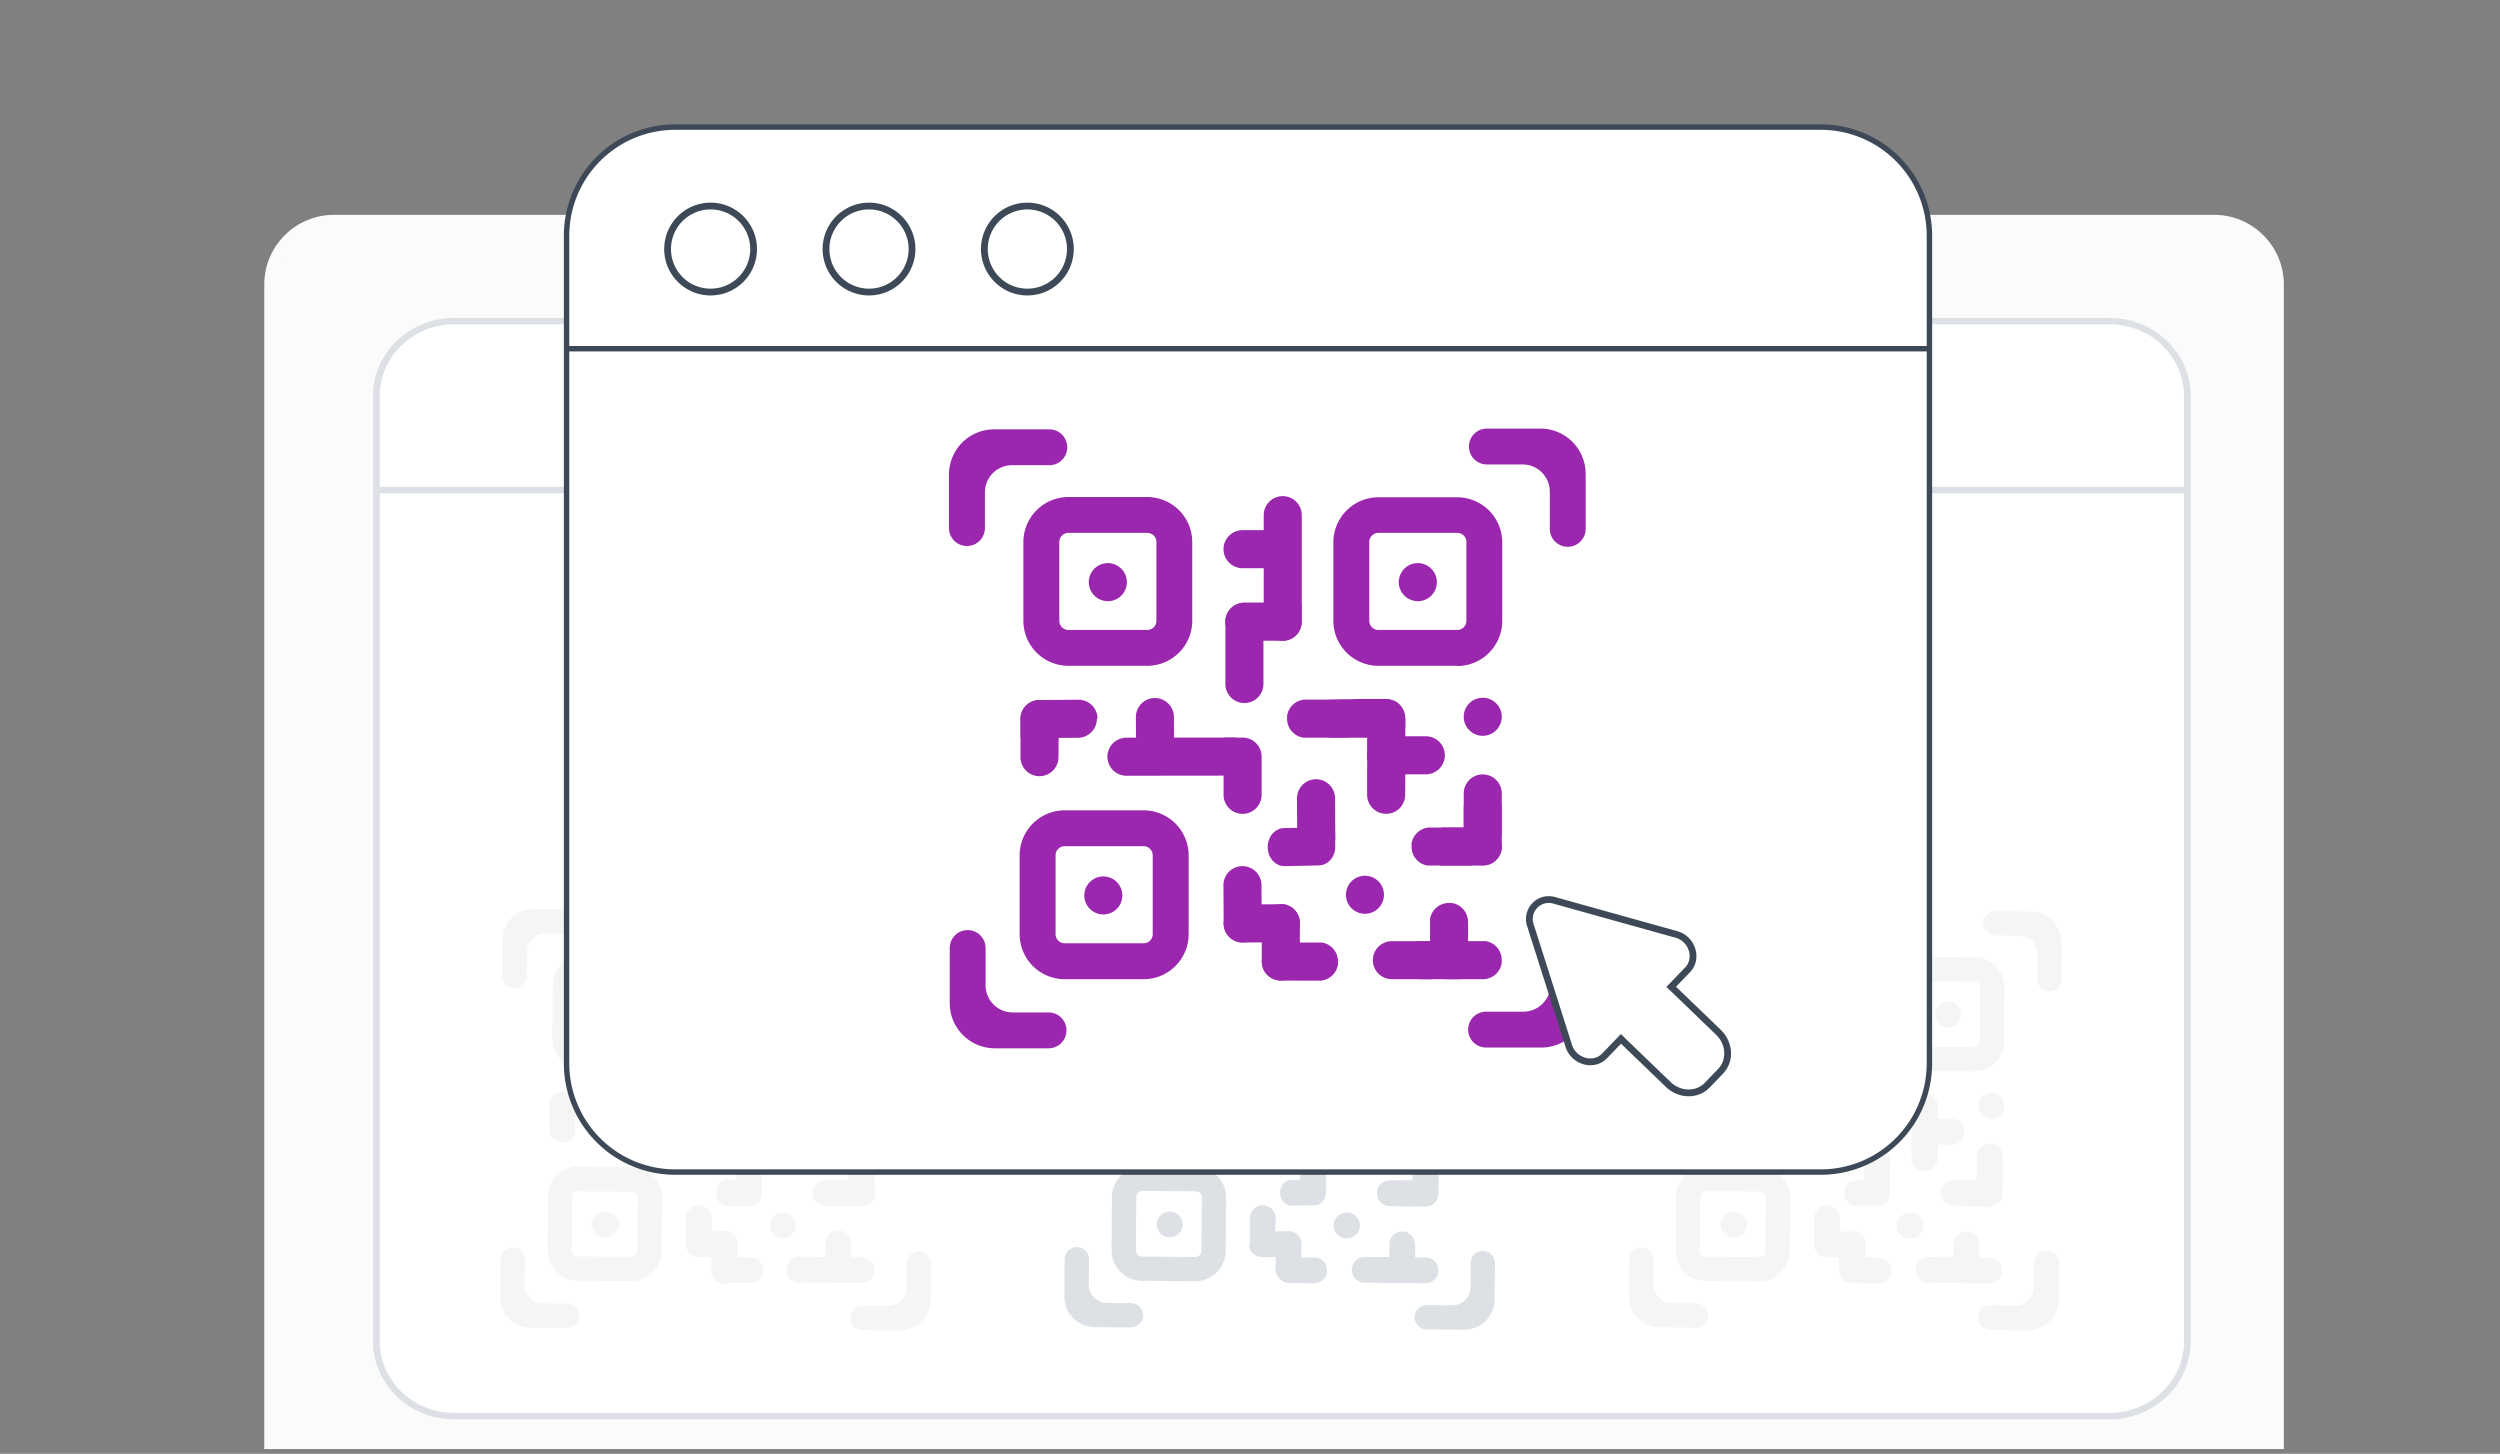
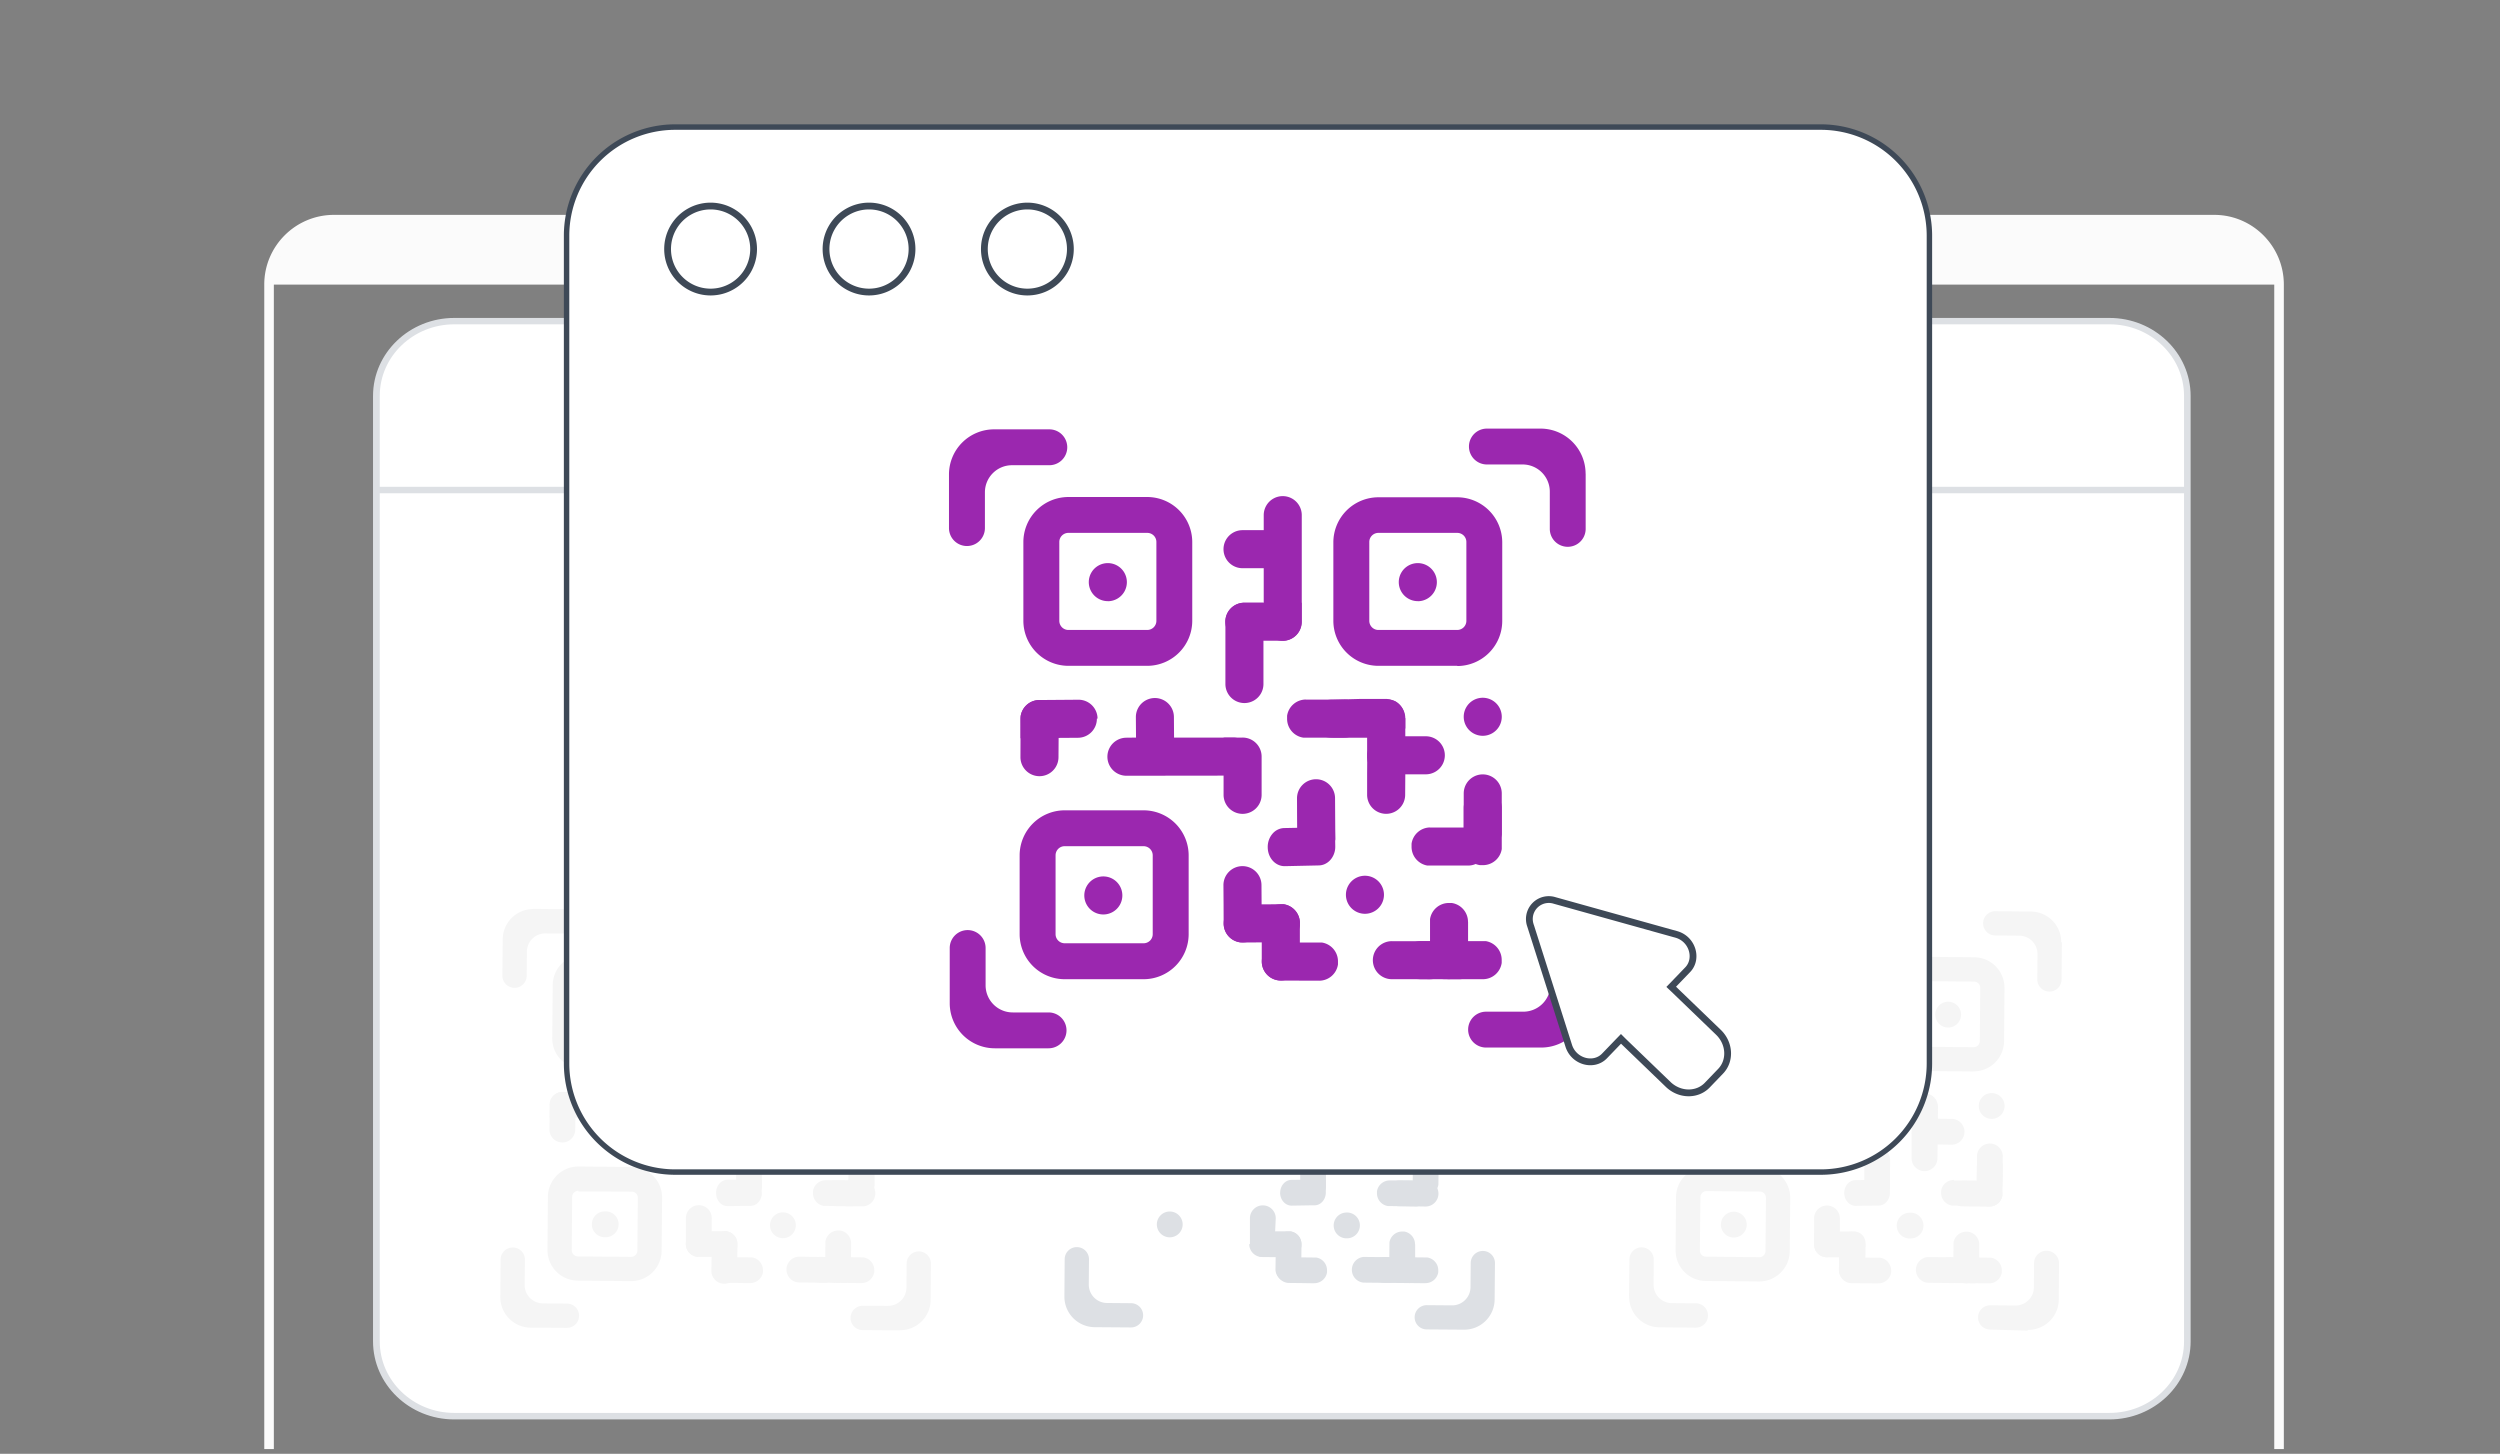
<svg xmlns="http://www.w3.org/2000/svg" fill="none" viewBox="0 0 368 214">
  <rect x="0" y="0" width="368" height="214" fill="#808080" stroke="none" />
  <g clip-path="url(#a)">
-     <path d="M49.15 32.35h276.79a9.54 9.54 0 0 1 9.54 9.54v183.6H39.6V41.9a9.54 9.54 0 0 1 9.54-9.55Z" fill="#FBFBFB" />
+     <path d="M49.15 32.35h276.79a9.54 9.54 0 0 1 9.54 9.54H39.6V41.9a9.54 9.54 0 0 1 9.54-9.55Z" fill="#FBFBFB" />
    <path d="M336.17 226.2H38.9V41.88c0-5.65 4.6-10.25 10.25-10.25h276.79c5.64 0 10.24 4.6 10.24 10.26v184.3Zm-295.86-1.4h294.46V41.9a8.85 8.85 0 0 0-8.83-8.83H49.15a8.85 8.85 0 0 0-8.84 8.83v182.9Z" fill="#FBFBFB" />
    <path d="M310.74 47.27H66.62c-6.2 0-11.23 5.02-11.23 11.23v138.73c0 6.2 5.03 11.23 11.23 11.23h244.12c6.2 0 11.23-5.03 11.23-11.23V58.5c0-6.2-5.03-11.23-11.23-11.23Z" fill="#fff" />
    <path d="M310.5 208.94H66.86c-6.6 0-11.95-5.16-11.95-11.5V58.28c0-6.33 5.37-11.48 11.96-11.48H310.5c6.6 0 11.96 5.15 11.96 11.48v139.18c0 6.33-5.37 11.48-11.96 11.48ZM66.87 47.74c-6.05 0-10.97 4.72-10.97 10.53v139.18c0 5.8 4.91 10.53 10.96 10.53h243.66c6.04 0 10.97-4.72 10.97-10.52V58.27c0-5.8-4.92-10.53-10.97-10.53H66.86Z" fill="#DDE0E4" />
    <path d="M321.97 71.66H55.4v.95h266.56v-.95Zm-211.95-4.9a6.68 6.68 0 1 0 0-13.35 6.68 6.68 0 0 0 0 13.35Zm28.42 0a6.68 6.68 0 1 0 0-13.35 6.68 6.68 0 0 0 0 13.35Zm65.78 43.93c-1.3-4.95-4.35-9.01-8.28-11.14a9.02 9.02 0 1 0-12.7.08c-3.86 2.16-6.85 6.18-8.12 11.06a4.22 4.22 0 0 0 4.05 5.3 1597.04 1597.04 0 0 0 21 0 4.22 4.22 0 0 0 4.05-5.3Z" fill="#DDE0E4" />
    <path d="m93.57 157.41-7.84-.07a4.49 4.49 0 0 1-4.44-4.52l.07-7.84a4.49 4.49 0 0 1 4.52-4.44l7.84.07a4.49 4.49 0 0 1 4.44 4.6l-.07 7.86a4.49 4.49 0 0 1-4.52 4.44Zm-7.73-13.3a1 1 0 0 0-.91 1l-.07 7.85c0 .49.4.89.9.9l7.84.07c.5 0 .92-.4.92-.9l.07-7.84c0-.5-.4-.9-.9-.91l-7.85-.07Zm-7.31-10.3a4.49 4.49 0 0 0-4.53 4.4l-.05 5.4a1.78 1.78 0 1 0 3.58.02l.03-3.56a2.7 2.7 0 0 1 2.7-2.67l3.72.02a1.78 1.78 0 1 0 .03-3.58l-5.5-.05Zm53.94 62a4.49 4.49 0 0 0 4.52-4.45l.04-5.35a1.78 1.78 0 1 0-3.57-.03l-.03 3.57a2.7 2.7 0 0 1-2.72 2.67l-3.7-.01a1.78 1.78 0 1 0-.04 3.58l5.5.04Zm4.88-57.07a4.49 4.49 0 0 0-4.45-4.52l-5.35-.02a1.78 1.78 0 1 0-.02 3.57l3.56.04a2.7 2.7 0 0 1 2.67 2.7l-.03 3.73a1.78 1.78 0 1 0 3.57.03l.05-5.5Zm-63.7 52.17a4.49 4.49 0 0 0 4.44 4.52l5.35.03a1.78 1.78 0 1 0 .03-3.57l-3.56-.03a2.7 2.7 0 0 1-2.68-2.72l.04-3.7a1.78 1.78 0 1 0-3.58-.04l-.04 5.5Z" fill="#F5F5F5" />
    <path d="M89.72 150.94a1.9 1.9 0 1 0 0-3.78 1.9 1.9 0 0 0 0 3.78Zm3.15 37.64-7.84-.07a4.49 4.49 0 0 1-4.44-4.51l.06-7.84a4.49 4.49 0 0 1 4.52-4.45l7.84.07a4.49 4.49 0 0 1 4.45 4.52l-.07 7.84a4.49 4.49 0 0 1-4.52 4.44Zm-7.73-13.3c-.5 0-.91.4-.92.9l-.06 7.85c0 .5.4.9.9.92l7.84.06c.5 0 .91-.4.92-.9l.07-7.8c0-.5-.4-.9-.9-.9l-7.85-.03Z" fill="#F5F5F5" />
    <path d="M89.02 182.11a1.9 1.9 0 1 0 0-3.79 1.9 1.9 0 0 0 0 3.8Zm35.4-24.44-7.85-.07a4.49 4.49 0 0 1-4.44-4.52l.07-7.84a4.49 4.49 0 0 1 4.52-4.44l7.84.06a4.49 4.49 0 0 1 4.44 4.52l-.07 7.84a4.49 4.49 0 0 1-4.52 4.45Zm-7.73-13.3c-.5 0-.92.4-.92.9l-.07 7.85c0 .5.4.9.9.91l7.84.07c.5 0 .92-.4.92-.9l.07-7.84c0-.5-.4-.92-.9-.92l-7.84-.07Z" fill="#F5F5F5" />
    <path d="M120.56 151.2a1.9 1.9 0 1 0 0-3.79 1.9 1.9 0 0 0 0 3.79Zm6.35 13.45a1.9 1.9 0 1 0 0-3.8 1.9 1.9 0 0 0 0 3.8Zm-11.86 17.6a1.9 1.9 0 1 0 0-3.78 1.9 1.9 0 0 0 0 3.78Zm-5.97-39.7-.09 10.6a1.9 1.9 0 0 1-3.78-.03l.09-10.6a1.9 1.9 0 1 1 3.78.02Zm-17.64 21.98 10.61.08a1.9 1.9 0 0 1-.02 3.8l-10.61-.1a1.9 1.9 0 0 1 .02-3.77Zm13.75-13.3-.06 8.09a1.9 1.9 0 0 1-3.79-.03l.05-6.2a1.88 1.88 0 0 1 1.9-1.88l1.9.02Z" fill="#F5F5F5" />
    <path d="m109 151.26-.02 1.9a1.9 1.9 0 0 1-1.91 1.87l-3.8-.03a1.9 1.9 0 1 1 .02-3.78l5.7.04Zm-.12-7.22-.02 1.9a1.9 1.9 0 0 1-1.9 1.87l-3.82-.03a1.9 1.9 0 1 1 .03-3.78l5.71.05Zm-12.7 24.18h-1.9a1.9 1.9 0 0 1-1.88-1.9v-3.81a1.9 1.9 0 1 1 3.8 0l-.02 5.71Zm-7.66-5.6a1.89 1.89 0 0 1-1.9 1.9H84.7l-3.79-.02v-1.88l.03-.3a1.9 1.9 0 0 1 1.87-1.58h3.81c1.05 0 1.9.85 1.9 1.9Z" fill="#F5F5F5" />
    <path d="m84.72 162.62-.02 1.89-.03 1.92a1.9 1.9 0 0 1-3.79-.05l.03-2.15.03-1.93a1.9 1.9 0 0 1 1.87-1.58h.31a1.9 1.9 0 0 1 1.6 1.9Zm20.69 12.95c0-.52.18-1 .48-1.34.3-.35.71-.56 1.18-.57l1.7-.02 3.35-.03v.3l.01 1.69v.3c-.14.9-.8 1.6-1.65 1.6h-.28l-3.1.04c-.92 0-1.68-.83-1.69-1.88Z" fill="#F5F5F5" />
    <path d="M108.36 174.53v-3.81a1.9 1.9 0 0 1 3.8.01l-.01 2.15v1.93a1.9 1.9 0 0 1-1.86 1.6h-.31a1.89 1.89 0 0 1-1.63-1.88Zm-7.4 8.59.01-1.9v-1.92a1.9 1.9 0 0 1 3.8.01l-.01 2.15v1.93a1.9 1.9 0 0 1-1.86 1.6h-.32a1.89 1.89 0 0 1-1.61-1.9Z" fill="#F5F5F5" />
    <path d="m106.66 185.03-1.89-.01h-1.92a1.9 1.9 0 0 1 .01-3.8l2.14.01h1.94c.9.15 1.6.92 1.6 1.86v.32a1.89 1.89 0 0 1-1.88 1.62Z" fill="#F5F5F5" />
    <path d="m108.55 183.14-.02 1.89-.02 1.92a1.9 1.9 0 1 1-3.79-.04l.03-2.14.02-1.94a1.9 1.9 0 0 1 1.86-1.58h.32a1.9 1.9 0 0 1 1.6 1.89Z" fill="#F5F5F5" />
    <path d="m110.42 188.88-1.9-.03-1.92-.02a1.9 1.9 0 0 1 .04-3.78l2.14.02 1.94.02c.9.15 1.58.93 1.59 1.87v.31a1.9 1.9 0 0 1-1.9 1.6Zm11.05-.06-1.9-.02-1.92-.02a1.9 1.9 0 0 1 .04-3.8l2.04.04 1.94.02c.9.14 1.58.92 1.6 1.86v.32a1.9 1.9 0 0 1-1.9 1.6Z" fill="#F5F5F5" />
    <path d="m126.71 188.87-1.9-.02-1.9-.03a1.9 1.9 0 1 1 .1-3.78l2.16.02 1.94.03c.9.14 1.58.92 1.58 1.86v.31a1.9 1.9 0 0 1-1.9 1.61Z" fill="#F5F5F5" />
    <path d="m124.36 188.84-1.9-.02-1.92-.02a1.9 1.9 0 0 1 .05-3.78l2.14.02 1.93.02c.9.15 1.59.93 1.6 1.87v.31a1.9 1.9 0 0 1-1.9 1.6Z" fill="#F5F5F5" />
    <path d="m125.28 183.14-.01 1.9-.02 1.92a1.9 1.9 0 0 1-3.78-.03l.01-2.14.02-2.05a1.9 1.9 0 0 1 1.86-1.61h.31a1.9 1.9 0 0 1 1.61 1.9Zm-6.07-20.3-.02 1c-.44.56-1.23.92-2.15.9h-1.65l-.83-.01-2.53-.01c-1.38-.02-2.48-.87-2.47-1.91 0-.53.29-1 .74-1.34a2.94 2.94 0 0 1 1.77-.54l2.82.02 2.15.02h.4c.31.04.62.13.88.25.54.34.9.94.89 1.62Zm-.04 3.8-.01 1.01v.89l-.03 1.92a1.9 1.9 0 1 1-3.79-.04l.02-1.87v-.28l.03-1.93a1.9 1.9 0 0 1 1.86-1.58h.32a1.89 1.89 0 0 1 1.6 1.89Z" fill="#F5F5F5" />
    <path d="M119.2 162.84v1l-.01.9-.02 1.92a1.9 1.9 0 1 1-3.8-.05l.03-1.8v-.24l.02-1.93a1.9 1.9 0 0 1 1.87-1.6h.31a1.89 1.89 0 0 1 1.6 1.9Z" fill="#F5F5F5" />
    <path d="m117.41 164.61 1 .01.9.01 1.92.02a1.9 1.9 0 1 1-.04 3.79l-1.87-.02h-.27l-1.94-.02a1.9 1.9 0 0 1-1.58-1.86v-.32a1.9 1.9 0 0 1 1.9-1.6h-.02Zm-8.07-3.7h1l.9.01 1.91.02a1.9 1.9 0 1 1-.03 3.8l-1.88-.03h-2.2a1.9 1.9 0 0 1-1.59-1.87v-.32a1.9 1.9 0 0 1 1.9-1.6Zm12.22 12.81 1 .01.88.01 1.93.02a1.9 1.9 0 1 1-.04 3.8l-1.87-.03h-.27l-1.94-.02a1.9 1.9 0 0 1-1.58-1.86v-.32a1.9 1.9 0 0 1 1.9-1.6Z" fill="#F5F5F5" />
    <path d="m123.01 173.74 1 .01h.9l1.92.03a1.9 1.9 0 1 1-.04 3.79l-1.87-.02h-.28l-1.93-.02a1.9 1.9 0 0 1-1.58-1.86v-.32a1.9 1.9 0 0 1 1.9-1.6H123Z" fill="#F5F5F5" />
    <path d="M124.92 174.18v-1l.02-.9.01-1.92a1.9 1.9 0 1 1 3.78.04l-.01 1.87v.27l-.02 1.93a1.9 1.9 0 0 1-1.62 1.58l-.24.02h-.31a1.88 1.88 0 0 1-1.61-1.88Z" fill="#F5F5F5" />
    <path d="m124.9 175.63.02-1v-.9l.02-1.91a1.9 1.9 0 1 1 3.78.03l-.01 1.87v.27l-.02 1.94a1.9 1.9 0 0 1-1.86 1.59h-.32a1.88 1.88 0 0 1-1.61-1.88Zm-23.8-11.03 1.9.02a1.9 1.9 0 0 1 1.88 1.9l-.02 3.81a1.9 1.9 0 0 1-3.8-.02l.05-5.7Z" fill="#F5F5F5" />
    <path d="m176.6 157.43-7.84-.06a4.49 4.49 0 0 1-4.44-4.52l.07-7.84a4.48 4.48 0 0 1 4.52-4.45l7.84.07a4.49 4.49 0 0 1 4.44 4.52l-.06 7.84a4.49 4.49 0 0 1-4.52 4.44Zm-7.72-13.3c-.5 0-.92.4-.92.9l-.07 7.85c-.1.5.4.91.9.92l7.8.07c.5 0 .9-.4.9-.9l.03-7.85a.9.9 0 0 0-.89-.92l-7.85-.06Zm-7.32-10.36a4.48 4.48 0 0 0-4.52 4.45l-.04 5.35a1.78 1.78 0 1 0 3.57.02l.03-3.56a2.7 2.7 0 0 1 2.71-2.67l3.72.03a1.78 1.78 0 1 0 .02-3.68l-5.5-.04h.01Zm53.93 61.96a4.48 4.48 0 0 0 4.52-4.44l.05-5.35a1.78 1.78 0 1 0-3.57-.03l-.03 3.56a2.7 2.7 0 0 1-2.72 2.68l-3.7-.03a1.78 1.78 0 1 0-.04 3.57l5.5.04Zm4.89-57.06a4.49 4.49 0 0 0-4.45-4.51l-5.35-.05a1.78 1.78 0 1 0-.02 3.6l3.56.1a2.7 2.7 0 0 1 2.67 2.72l-.03 3.7a1.78 1.78 0 1 0 3.57.04l.05-5.5Zm-63.7 52.17a4.49 4.49 0 0 0 4.44 4.52l5.35.04a1.78 1.78 0 1 0 .03-3.57l-3.56-.03a2.7 2.7 0 0 1-2.67-2.72l.03-3.7a1.78 1.78 0 1 0-3.58-.03l-.04 5.5v-.01Z" fill="#DDE0E4" />
-     <path d="M172.75 150.96a1.9 1.9 0 1 0 0-3.79 1.9 1.9 0 0 0 0 3.8Zm3.15 37.64-7.84-.07a4.49 4.49 0 0 1-4.44-4.52l.06-7.84a4.49 4.49 0 0 1 4.52-4.44l7.84.06a4.49 4.49 0 0 1 4.45 4.52l-.07 7.84a4.49 4.49 0 0 1-4.52 4.45Zm-7.73-13.3c-.5 0-.9.4-.9.9l-.08 7.84c0 .5.4.92.9.92l7.84.07c.5 0 .91-.4.92-.9l.07-7.84c0-.5-.4-.92-.9-.92l-7.85-.07Z" fill="#DDE0E4" />
    <path d="M172.05 182.13a1.9 1.9 0 1 0 0-3.79 1.9 1.9 0 0 0 0 3.79Zm35.4-24.44-7.85-.06a4.49 4.49 0 0 1-4.44-4.52l.07-7.8a4.49 4.49 0 0 1 4.52-4.4l7.84.07a4.48 4.48 0 0 1 4.44 4.52l-.06 7.84a4.49 4.49 0 0 1-4.52 4.44Zm-7.73-13.3c-.5 0-.92.4-.92.9l-.07 7.85c0 .5.4.91.9.92l7.85.06c.5 0 .9-.4.91-.9l.07-7.84c0-.5-.4-.91-.9-.92l-7.84-.06Z" fill="#DDE0E4" />
    <path d="M203.6 151.22a1.9 1.9 0 1 0 0-3.79 1.9 1.9 0 0 0 0 3.79Zm6.34 13.45a1.9 1.9 0 1 0 0-3.79 1.9 1.9 0 0 0 0 3.79Zm-11.86 17.6a1.9 1.9 0 1 0 0-3.78 1.9 1.9 0 0 0 0 3.79Zm-5.97-39.7-.1 10.6a1.9 1.9 0 0 1-3.78-.03l.1-10.6a1.9 1.9 0 1 1 3.77.03Zm-17.64 21.99 10.6.08a1.9 1.9 0 0 1-.02 3.8l-10.6-.09a1.9 1.9 0 0 1 .02-3.8Zm13.75-13.31-.06 8.1a1.9 1.9 0 0 1-3.8-.04l.06-6.2c0-.53.22-1 .57-1.33.34-.34.82-.55 1.34-.54h1.9Z" fill="#DDE0E4" />
    <path d="m192.03 151.28-.02 1.89a1.9 1.9 0 0 1-1.9 1.88l-3.8-.03a1.9 1.9 0 1 1 .1-3.78l5.7.04Zm-.12-7.22-.02 1.9a1.9 1.9 0 0 1-1.9 1.87l-3.82-.03a1.9 1.9 0 1 1 .03-3.78l5.71.04Zm-12.7 24.18h-1.9a1.9 1.9 0 0 1-1.88-1.9v-3.81a1.9 1.9 0 1 1 3.8 0l-.02 5.71Zm-7.66-5.6a1.89 1.89 0 0 1-1.9 1.9h-5.7v-1.9c0-.1 0-.2.02-.3a1.9 1.9 0 0 1 1.87-1.6h3.81c1.05 0 1.9.85 1.9 1.9Z" fill="#DDE0E4" />
    <path d="m167.75 162.64-.02 1.9-.03 1.92a1.9 1.9 0 0 1-3.79-.06l.03-2.14.03-1.94a1.9 1.9 0 0 1 1.87-1.58h.32a1.9 1.9 0 0 1 1.6 1.9Zm20.69 12.95c0-.52.18-1 .48-1.34.3-.35.71-.56 1.17-.57l1.7-.02 3.35-.03v.27l.02 1.62c0 .1 0 .2-.02.3-.12.9-.8 1.6-1.63 1.6h-.28l-3.1.05c-.93 0-1.68-.83-1.7-1.88Z" fill="#DDE0E4" />
    <path d="M191.39 174.56v-3.82a1.9 1.9 0 0 1 3.8.01l-.01 2.15v1.93a1.9 1.9 0 0 1-1.86 1.6h-.31a1.89 1.89 0 0 1-1.62-1.88Zm-7.4 8.58v-3.82a1.9 1.9 0 1 1 3.8.02l-.1 2.14-.02 1.93a1.9 1.9 0 0 1-1.85 1.6h-.32a1.89 1.89 0 0 1-1.61-1.87Z" fill="#DDE0E4" />
    <path d="M189.7 185.05h-1.9l-1.92-.01a1.9 1.9 0 0 1 .01-3.79h2.15l1.93.01c.9.14 1.6.91 1.6 1.86v.31a1.89 1.89 0 0 1-1.88 1.62Z" fill="#DDE0E4" />
    <path d="m191.58 183.16-.02 1.89-.02 1.92a1.9 1.9 0 0 1-3.79-.04l.03-2.15.02-1.93a1.9 1.9 0 0 1 1.86-1.58h.32a1.9 1.9 0 0 1 1.6 1.89Z" fill="#DDE0E4" />
    <path d="m193.45 188.9-1.9-.03-1.92-.02a1.9 1.9 0 0 1 .04-3.79l2.15.03 1.93.02c.9.14 1.58.92 1.59 1.86v.32a1.9 1.9 0 0 1-1.9 1.6Zm11.05-.06-1.9-.02-1.92-.02a1.9 1.9 0 0 1 .04-3.78l2.15.02 1.93.02c.9.15 1.58.93 1.59 1.87v.31a1.9 1.9 0 0 1-1.9 1.6Z" fill="#DDE0E4" />
    <path d="m209.74 188.89-1.9-.02-1.91-.03a1.9 1.9 0 0 1 .04-3.78l2.14.02 2 .02c.9.15 1.6.93 1.6 1.87v.31a1.9 1.9 0 0 1-1.87 1.6Z" fill="#DDE0E4" />
    <path d="m207.4 188.87-1.9-.02-1.93-.03a1.9 1.9 0 0 1 .05-3.78l2.14.02 1.93.03c.9.14 1.59.92 1.6 1.86v.31a1.9 1.9 0 0 1-1.9 1.61Z" fill="#DDE0E4" />
    <path d="M208.31 183.16v1.9l-.03 1.92a1.9 1.9 0 0 1-3.78-.03l.01-2.14.02-1.94a1.9 1.9 0 0 1 1.86-1.59h.3a1.9 1.9 0 0 1 1.6 1.88Zm-6.08-20.3v1c-.45.56-1.25.92-2.16.92l-1.65-.02h-.84l-2.53-.02c-1.37-.01-2.48-.87-2.46-1.91 0-.53.28-1 .74-1.34a2.94 2.94 0 0 1 1.76-.54l2.83.02 2.15.02h.39c.32.04.62.13.9.25.53.34.88.94.87 1.62Z" fill="#DDE0E4" />
    <path d="M202.2 166.66v1l-.02.9-.02 1.92a1.9 1.9 0 1 1-3.78-.05l.02-1.87v-.27l.02-1.93a1.89 1.89 0 0 1 1.86-1.6h.32a1.89 1.89 0 0 1 1.6 1.9Z" fill="#DDE0E4" />
    <path d="m202.24 162.86-.02 1v.9l-.03 1.92a1.9 1.9 0 0 1-3.78-.05l.02-1.87v-.27l.02-1.93a1.89 1.89 0 0 1 1.87-1.6h.31a1.88 1.88 0 0 1 1.6 1.9Z" fill="#DDE0E4" />
    <path d="m200.44 164.63 1 .01.9.01 1.91.02a1.9 1.9 0 0 1-.03 3.79l-1.87-.02h-.28l-1.93-.02a1.9 1.9 0 0 1-1.58-1.86v-.32c.03-.26.13-.5.26-.72a1.9 1.9 0 0 1 1.63-.9Zm-8.07-3.7h1.89l1.92.03a1.9 1.9 0 0 1-.03 3.79l-1.88-.02H194l-1.93-.02a1.9 1.9 0 0 1-1.6-1.8v-.3a1.88 1.88 0 0 1 1.9-1.6Zm12.22 12.82h1l.89.01 1.92.02a1.9 1.9 0 1 1-.04 3.8l-1.87-.03h-.27l-1.93-.02a1.9 1.9 0 0 1-1.6-1.86v-.31a1.9 1.9 0 0 1 1.89-1.6Z" fill="#DDE0E4" />
    <path d="M206.04 173.77h1l.9.01 1.92.02a1.9 1.9 0 1 1-.04 3.8l-1.87-.03h-.27l-1.94-.02a1.9 1.9 0 0 1-1.58-1.86v-.32a1.88 1.88 0 0 1 1.89-1.6Z" fill="#DDE0E4" />
    <path d="m207.95 174.2.01-1v-.9l.02-1.91a1.9 1.9 0 1 1 3.78-.08v2.14l-.03 1.94a1.9 1.9 0 0 1-1.86 1.59h-.31a1.88 1.88 0 0 1-1.61-1.88v-.01Z" fill="#DDE0E4" />
-     <path d="M207.94 175.65v-1l.02-.89v-1.92a1.9 1.9 0 1 1 3.8.03l-.02 1.87v.28l-.02 1.93a1.9 1.9 0 0 1-1.62 1.57c-.08.02-.16.02-.24.02h-.32a1.88 1.88 0 0 1-1.61-1.88Zm-23.8-11.02h1.89a1.9 1.9 0 0 1 1.88 1.91l-.03 3.82a1.9 1.9 0 0 1-3.78-.03l.03-5.7Z" fill="#DDE0E4" />
    <path d="m259.64 157.46-7.84-.07a4.49 4.49 0 0 1-4.45-4.6l.07-7.86a4.49 4.49 0 0 1 4.52-4.44l7.84.06a4.49 4.49 0 0 1 4.44 4.52l-.06 7.84a4.49 4.49 0 0 1-4.52 4.45Zm-7.73-13.3c-.5 0-.91.4-.92.9l-.07 7.84c0 .5.4.92.9.92l7.85.07c.5 0 .9-.4.91-.9l.07-7.84c0-.5-.4-.92-.9-.92l-7.84-.07Zm-7.32-10.36a4.49 4.49 0 0 0-4.52 4.44l-.04 5.35a1.78 1.78 0 1 0 3.57.03l.03-3.56a2.7 2.7 0 0 1 2.72-2.67h3.7a1.78 1.78 0 1 0 .03-3.6l-5.5-.09Zm53.94 61.96a4.49 4.49 0 0 0 4.52-4.44l.04-5.35a1.78 1.78 0 1 0-3.68-.03l-.02 3.56a2.7 2.7 0 0 1-2.72 2.67l-3.7-.03a1.78 1.78 0 1 0-.03 3.57l5.5.16Zm4.88-57.06a4.49 4.49 0 0 0-4.4-4.52l-5.3-.05a1.78 1.78 0 1 0-.02 3.57l3.55.03a2.7 2.7 0 0 1 2.68 2.72l-.03 3.71a1.78 1.78 0 1 0 3.57.03l.05-5.5Zm-63.6 52.16a4.49 4.49 0 0 0 4.46 4.52l5.34.05a1.78 1.78 0 1 0 .03-3.58l-3.56-.03a2.7 2.7 0 0 1-2.67-2.7l.02-3.7a1.78 1.78 0 1 0-3.58-.04l-.06 5.5Z" fill="#F5F5F5" />
    <path d="M255.79 150.99a1.9 1.9 0 1 0 0-3.79 1.9 1.9 0 0 0 0 3.8Zm3.14 37.64-7.84-.07a4.48 4.48 0 0 1-4.44-4.52l.06-7.84a4.49 4.49 0 0 1 4.52-4.44l7.85.06a4.49 4.49 0 0 1 4.44 4.52l-.07 7.85a4.49 4.49 0 0 1-4.52 4.44Zm-7.73-13.3c-.5 0-.9.4-.9.9l-.08 7.85c0 .5.4.9.9.9l7.84.08c.5 0 .92-.4.92-.9l.07-7.84c0-.5-.4-.91-.9-.92l-7.85-.07Z" fill="#F5F5F5" />
    <path d="M255.08 182.16a1.9 1.9 0 1 0 0-3.79 1.9 1.9 0 0 0 0 3.79Zm35.4-24.44-7.85-.07a4.48 4.48 0 0 1-4.44-4.52l.07-7.84a4.49 4.49 0 0 1 4.52-4.45l7.84.07a4.49 4.49 0 0 1 4.44 4.52l-.06 7.84a4.49 4.49 0 0 1-4.52 4.44Zm-7.73-13.3c-.5 0-.92.4-.92.9l-.07 7.84c0 .5.4.91.9.92l7.85.07c.5 0 .9-.4.92-.9l.06-7.85c0-.5-.4-.9-.9-.91l-7.9-.07Z" fill="#F5F5F5" />
    <path d="M286.63 151.25a1.9 1.9 0 1 0 0-3.79 1.9 1.9 0 0 0 0 3.79Zm6.35 13.44a1.9 1.9 0 1 0 0-3.78 1.9 1.9 0 0 0 0 3.78ZM281.1 182.3a1.9 1.9 0 1 0 0-3.79 1.9 1.9 0 0 0 0 3.8Zm-5.97-39.71-.08 10.6a1.9 1.9 0 0 1-3.8-.03l.1-10.6a1.9 1.9 0 0 1 3.78.03Zm-17.63 22 10.6.07a1.9 1.9 0 0 1-.02 3.8l-10.62-.09a1.9 1.9 0 0 1 .02-3.78Zm13.75-13.32-.07 8.1a1.9 1.9 0 0 1-3.79-.04l.05-6.2a1.88 1.88 0 0 1 1.92-1.87l1.89.01Z" fill="#F5F5F5" />
    <path d="m275.06 151.3-.02 1.9a1.9 1.9 0 0 1-1.9 1.88l-3.82-.03a1.9 1.9 0 1 1 .03-3.78l5.71.04Zm-.12-7.21-.02 1.9a1.9 1.9 0 0 1-1.9 1.87l-3.82-.03a1.9 1.9 0 1 1 .04-3.78l5.7.04Zm-12.7 24.18h-1.89a1.9 1.9 0 0 1-1.89-1.9v-3.82a1.9 1.9 0 1 1 3.8 0l-.02 5.72Zm-7.66-5.6c0 .52-.21 1-.56 1.33-.34.35-.81.56-1.34.56h-5.7v-1.9c0-.1 0-.22.02-.32a1.9 1.9 0 0 1 1.87-1.58h3.81c1.05 0 1.9.85 1.9 1.9Z" fill="#F5F5F5" />
    <path d="m250.79 162.66-.03 1.9-.03 1.92a1.9 1.9 0 0 1-3.78-.06l.03-2.14.02-1.93a1.9 1.9 0 0 1 1.87-1.58h.32a1.9 1.9 0 0 1 1.6 1.9Zm20.68 12.96c0-.52.18-1 .48-1.34.3-.35.72-.57 1.18-.57l1.7-.02 3.35-.04v.28l.02 1.61c0 .11 0 .21-.02.32-.13.9-.8 1.6-1.64 1.6h-.28l-3.1.04c-.92 0-1.68-.83-1.69-1.88Z" fill="#F5F5F5" />
    <path d="M274.42 174.58v-3.81a1.9 1.9 0 0 1 3.8 0l-.01 2.15v1.94a1.9 1.9 0 0 1-1.86 1.6h-.31a1.89 1.89 0 0 1-1.62-1.88Zm-7.4 8.58.01-1.89v-1.92a1.9 1.9 0 0 1 3.8.01v2.14l-.02 1.94a1.9 1.9 0 0 1-1.85 1.6h-.3a1.89 1.89 0 0 1-1.63-1.88Z" fill="#F5F5F5" />
    <path d="M272.73 185.07h-3.82a1.9 1.9 0 0 1 .02-3.8h2.15l1.93.02c.9.03 1.6.8 1.6 1.74v.32a1.89 1.89 0 0 1-1.88 1.62Z" fill="#F5F5F5" />
    <path d="m274.61 183.18-.02 1.9-.1 1.92a1.9 1.9 0 0 1-3.8-.04l.02-2.15.02-1.93a1.9 1.9 0 0 1 1.87-1.59h.3a1.9 1.9 0 0 1 1.6 1.9Z" fill="#F5F5F5" />
    <path d="m276.48 188.92-1.9-.02-1.92-.02a1.9 1.9 0 0 1 .04-3.8l2.15.04 1.93.02c.9.15 1.58.92 1.6 1.87v.3a1.9 1.9 0 0 1-1.9 1.6Zm11.05-.05-1.9-.02-1.92-.03a1.9 1.9 0 0 1 .04-3.78l2.15.02 1.93.03c.9.14 1.6.92 1.6 1.86v.31a1.9 1.9 0 0 1-1.9 1.61Z" fill="#F5F5F5" />
    <path d="m292.78 188.91-1.9-.02-1.92-.02a1.9 1.9 0 0 1 .04-3.78l2.15.02 1.93.02c.9.15 1.59.93 1.59 1.87v.31a1.9 1.9 0 0 1-1.9 1.6Z" fill="#F5F5F5" />
    <path d="m290.43 188.9-1.9-.03-1.92-.02a1.9 1.9 0 0 1 .1-3.79l2.2.03 1.92.02c.9.14 1.58.92 1.6 1.86v.32a1.9 1.9 0 0 1-1.9 1.6Z" fill="#F5F5F5" />
    <path d="M291.34 183.19v1.9l-.02 1.92a1.9 1.9 0 0 1-3.8-.03l.02-2.14.02-1.93a1.9 1.9 0 0 1 1.86-1.6h.3a1.9 1.9 0 0 1 1.62 1.89Zm-6.07-20.3-.01 1c-.44.55-1.24.92-2.15.9h-2.5l-2.52-.03c-1.4 0-2.5-.86-2.5-1.9 0-.53.22-1 .7-1.34a2.95 2.95 0 0 1 1.74-.54l2.83.02 2.17.01h.36c.33.05.63.13.9.26.53.34.9.94.88 1.62Zm-.03 3.8-.02 1v.9l-.03 1.92a1.9 1.9 0 0 1-3.8-.04v-4.08a1.89 1.89 0 0 1 1.85-1.58h.31a1.89 1.89 0 0 1 1.6 1.9Z" fill="#F5F5F5" />
    <path d="m285.27 162.89-.01 1-.01.9-.02 1.91a1.9 1.9 0 1 1-3.79-.04l.02-1.87v-.27l.03-1.94a1.89 1.89 0 0 1 1.86-1.58h.3a1.89 1.89 0 0 1 1.6 1.89Z" fill="#F5F5F5" />
    <path d="M283.48 164.66h1l.89.02 1.92.02a1.9 1.9 0 1 1-.04 3.8l-1.87-.03h-.27l-1.93-.02a1.9 1.9 0 0 1-1.6-1.87v-.31a1.9 1.9 0 0 1 1.9-1.6Zm-8.08-3.71h1l.9.02 1.92.02a1.9 1.9 0 1 1-.04 3.78l-1.87-.01h-.27l-1.94-.02a1.9 1.9 0 0 1-1.58-1.87v-.31a1.9 1.9 0 0 1 1.9-1.6Zm12.22 12.82h1l.9.02h1.91a1.9 1.9 0 1 1-.04 3.7l-1.87-.01h-.27l-1.93-.02a1.9 1.9 0 0 1-1.59-1.87v-.3a1.9 1.9 0 0 1 1.9-1.6Z" fill="#F5F5F5" />
    <path d="M289.07 173.79h1l.9.02 1.92.01a1.9 1.9 0 0 1-.1 3.8l-1.92-.02h-.26l-1.94-.03a1.9 1.9 0 0 1-1.58-1.86v-.3a1.9 1.9 0 0 1 1.9-1.6Z" fill="#F5F5F5" />
    <path d="M290.99 174.22v-1l.01-.89.02-1.92a1.9 1.9 0 1 1 3.78.03l-.01 1.87v.28l-.02 1.93a1.9 1.9 0 0 1-1.86 1.6h-.3a1.88 1.88 0 0 1-1.6-1.88v-.02Z" fill="#F5F5F5" />
    <path d="M290.98 175.68v-1.9l.02-1.92a1.9 1.9 0 1 1 3.79.04l-.02 1.87v2.2a1.9 1.9 0 0 1-1.63 1.58l-.25.02h-.3a1.88 1.88 0 0 1-1.62-1.88Zm-23.81-11.03 1.9.02a1.9 1.9 0 0 1 1.87 1.9l-.02 3.82a1.9 1.9 0 0 1-3.79-.03l.04-5.7Z" fill="#F5F5F5" />
-     <path d="M189.67 125.71a24.8 24.8 0 0 1-24.77-24.76 24.8 24.8 0 0 1 24.77-24.77 24.8 24.8 0 0 1 24.77 24.77 24.8 24.8 0 0 1-24.77 24.76Zm0-48.02a23.28 23.28 0 0 0-23.25 23.26 23.28 23.28 0 0 0 23.25 23.25 23.28 23.28 0 0 0 23.25-23.25 23.28 23.28 0 0 0-23.25-23.26Z" fill="#DDE0E4" />
    <path d="M268.03 18.7H99.38A15.98 15.98 0 0 0 83.4 34.68v121.87c0 8.83 7.16 15.98 15.98 15.98h168.65c8.82 0 15.98-7.15 15.98-15.98V34.68c0-8.82-7.16-15.98-15.98-15.98Z" fill="#fff" />
    <path d="M268.03 172.93H99.38A16.4 16.4 0 0 1 83 156.55V34.68A16.4 16.4 0 0 1 99.38 18.3h168.65a16.4 16.4 0 0 1 16.38 16.38v121.87a16.4 16.4 0 0 1-16.3 16.38ZM99.38 19.11A15.6 15.6 0 0 0 83.8 34.68v121.87a15.6 15.6 0 0 0 15.58 15.58h168.65a15.6 15.6 0 0 0 15.58-15.58V34.68a15.6 15.6 0 0 0-15.5-15.57H99.39Z" fill="#3E4957" />
    <path d="M110.93 36.66a6.33 6.33 0 1 1-12.66 0 6.33 6.33 0 0 1 12.66 0Zm23.32 0a6.33 6.33 0 1 1-12.66 0 6.33 6.33 0 0 1 12.66 0Zm23.31 0a6.33 6.33 0 1 1-12.66 0 6.33 6.33 0 0 1 12.66 0Z" stroke="#3E4957" />
-     <path d="M284 50.93H83.4v.8H284v-.8Z" fill="#3E4957" />
    <path d="M168.87 98.01h-11.6a6.64 6.64 0 0 1-6.63-6.62v-11.6a6.64 6.64 0 0 1 6.63-6.63h11.6a6.64 6.64 0 0 1 6.63 6.62v11.6a6.64 6.64 0 0 1-6.63 6.63Zm-11.6-19.57c-.74 0-1.34.6-1.34 1.34v11.6c0 .75.6 1.35 1.34 1.35h11.6c.75 0 1.35-.6 1.35-1.35v-11.6c0-.74-.6-1.34-1.35-1.34h-11.6ZM146.32 63.2a6.64 6.64 0 0 0-6.63 6.63v7.9a2.64 2.64 0 1 0 5.29 0v-5.26c0-2.2 1.78-3.99 3.99-3.99h5.49a2.64 2.64 0 0 0 0-5.28h-8.13Zm80.56 91a6.64 6.64 0 0 0 6.63-6.63v-7.91a2.64 2.64 0 1 0-5.28 0v5.27a4 4 0 0 1-4 3.99h-5.48a2.64 2.64 0 1 0 0 5.28h8.13Zm6.52-84.48a6.64 6.64 0 0 0-6.63-6.63h-7.9a2.64 2.64 0 0 0 0 5.28h5.26a4 4 0 0 1 4 4v5.48a2.64 2.64 0 1 0 5.28 0v-8.13Zm-93.6 77.96a6.64 6.64 0 0 0 6.63 6.63h7.92a2.64 2.64 0 1 0 0-5.28h-5.27a3.99 3.99 0 0 1-4-4v-5.48a2.64 2.64 0 1 0-5.28 0v8.13Z" fill="#9B27AF" />
    <path d="M163.07 88.5a2.8 2.8 0 1 0 0-5.61 2.8 2.8 0 0 0 0 5.6Zm5.14 55.64h-11.5a6.64 6.64 0 0 1-6.62-6.63v-11.6a6.64 6.64 0 0 1 6.63-6.63h11.6a6.64 6.64 0 0 1 6.65 6.63v11.6a6.64 6.64 0 0 1-6.64 6.63Zm-11.5-19.58c-.73 0-1.33.6-1.33 1.35v11.6c0 .74.6 1.34 1.35 1.34h11.6c.75 0 1.35-.6 1.35-1.34v-11.6c0-.74-.6-1.35-1.35-1.35h-11.6Z" fill="#9B27AF" />
    <path d="M162.41 134.61a2.8 2.8 0 1 0 0-5.6 2.8 2.8 0 0 0 0 5.6Zm52.1-36.6h-11.6a6.64 6.64 0 0 1-6.64-6.62V79.8a6.64 6.64 0 0 1 6.63-6.6h11.6a6.64 6.64 0 0 1 6.63 6.6v11.61a6.64 6.64 0 0 1-6.63 6.63Zm-11.6-19.57c-.75 0-1.35.6-1.35 1.34v11.6c0 .75.6 1.35 1.34 1.35h11.6c.75 0 1.35-.6 1.35-1.35v-11.6c0-.74-.6-1.34-1.35-1.34h-11.6Z" fill="#9B27AF" />
    <path d="M208.7 88.5a2.8 2.8 0 1 0 0-5.61 2.8 2.8 0 0 0 0 5.6Zm9.56 19.81a2.8 2.8 0 1 0 0-5.6 2.8 2.8 0 0 0 0 5.6Zm-17.34 26.2a2.8 2.8 0 1 0 0-5.6 2.8 2.8 0 0 0 0 5.6Zm-9.3-58.68v15.7a2.8 2.8 0 1 1-5.6 0v-15.7a2.8 2.8 0 1 1 5.6 0Zm-25.81 32.75 15.7-.01a2.8 2.8 0 1 1 0 5.6l-15.7.02a2.8 2.8 0 1 1 0-5.6Zm20.17-19.86v11.97a2.8 2.8 0 1 1-5.6 0v-9.17a2.8 2.8 0 0 1 2.8-2.8h2.8Z" fill="#9B27AF" />
    <path d="M191.6 88.72v2.8a2.8 2.8 0 0 1-2.8 2.8h-5.64a2.8 2.8 0 1 1 0-5.6h8.45Zm-.25-10.68v2.8a2.8 2.8 0 0 1-2.8 2.8h-5.65a2.8 2.8 0 1 1 0-5.6h8.45Zm-18.49 35.94-2.8.02a2.8 2.8 0 0 1-2.82-2.78l-.04-5.65a2.8 2.8 0 1 1 5.6-.04l.06 8.45Zm-11.4-8.2a2.79 2.79 0 0 1-2.8 2.82l-2.83.02-5.6.05v-.4l-.02-2.4a2.8 2.8 0 0 1 2.8-2.82l.5-.01 5.2-.04a2.8 2.8 0 0 1 2.85 2.78Z" fill="#9B27AF" />
    <path d="m155.84 105.83-.01 2.8-.02 2.84a2.8 2.8 0 0 1-5.6-.03l.01-3.18.02-2.86a2.8 2.8 0 0 1 2.75-2.36h.47a2.8 2.8 0 0 1 2.38 2.78Zm30.77 18.91c-.02-.77.25-1.48.69-2a2.34 2.34 0 0 1 1.73-.85l2.52-.05 4.95-.1.01.4.04 2.4c0 .16 0 .32-.02.47-.17 1.33-1.17 2.36-2.4 2.38l-.42.01-4.58.1c-1.37.02-2.5-1.2-2.52-2.76Z" fill="#9B27AF" />
    <path d="m190.95 123.17-.02-2.8-.01-2.85a2.8 2.8 0 1 1 5.6-.03l.02 3.18.02 2.86a2.8 2.8 0 0 1-2.72 2.4h-.47a2.8 2.8 0 0 1-2.42-2.76Zm-10.83 12.78-.01-2.8-.02-2.84a2.8 2.8 0 1 1 5.6-.03l.02 3.17.02 2.86a2.8 2.8 0 0 1-2.72 2.4h-.47a2.8 2.8 0 0 1-2.42-2.76Z" fill="#9B27AF" />
    <path d="m188.58 138.71-2.8.01-2.84.02a2.8 2.8 0 1 1-.03-5.6l3.17-.02 2.86-.02a2.8 2.8 0 0 1 2.4 2.73v.46a2.8 2.8 0 0 1-2.76 2.32Z" fill="#9B27AF" />
    <path d="M191.34 135.88v5.65a2.8 2.8 0 0 1-5.61-.02v-3.17l.01-2.86a2.8 2.8 0 0 1 2.74-2.37h.47a2.8 2.8 0 0 1 2.4 2.8Z" fill="#9B27AF" />
    <path d="M194.18 144.35h-2.8l-2.85-.01a2.8 2.8 0 1 1 .02-5.6h6.03a2.8 2.8 0 0 1 2.37 2.75v.47a2.8 2.8 0 0 1-2.77 2.4Zm16.34-.2-2.8-.01h-2.84a2.8 2.8 0 1 1 .01-5.6h6.04a2.8 2.8 0 0 1 2.37 2.74v.46a2.8 2.8 0 0 1-2.78 2.4Z" fill="#9B27AF" />
    <path d="M218.28 144.14h-2.8l-2.84-.01a2.8 2.8 0 1 1 .02-5.6h6.03a2.8 2.8 0 0 1 2.36 2.75v.46a2.8 2.8 0 0 1-2.77 2.4Z" fill="#9B27AF" />
    <path d="M214.8 144.14H212l-2.84-.01a2.8 2.8 0 1 1 .02-5.6h6.02a2.8 2.8 0 0 1 2.37 2.75v.46a2.8 2.8 0 0 1-2.77 2.4Z" fill="#9B27AF" />
    <path d="M216.1 135.69v5.64a2.8 2.8 0 0 1-5.6 0v-6.03a2.8 2.8 0 0 1 2.72-2.38h.47a2.8 2.8 0 0 1 2.4 2.77Zm-9.24-29.96v1.49a4.04 4.04 0 0 1-3.17 1.37h-7.5c-2.05 0-3.7-1.25-3.69-2.8 0-.77.41-1.47 1.08-1.98a4.4 4.4 0 0 1 2.6-.82l4.18-.11h3.75c.5.06.94.18 1.33.37.8.49 1.33 1.37 1.33 2.38Z" fill="#9B27AF" />
    <path d="M206.86 111.36v2.8l-.02 2.84a2.8 2.8 0 0 1-5.6-.01v-3.17l.02-2.87a2.8 2.8 0 0 1 2.74-2.37h.46a2.8 2.8 0 0 1 2.4 2.78Z" fill="#9B27AF" />
    <path d="M206.86 105.73v2.8l-.02 2.85a2.8 2.8 0 0 1-5.6-.02v-3.17l.02-2.86a2.8 2.8 0 0 1 2.74-2.37h.46a2.8 2.8 0 0 1 2.4 2.78Z" fill="#9B27AF" />
    <path d="M204.23 108.38h5.65a2.8 2.8 0 1 1 0 5.6h-6.06a2.8 2.8 0 0 1-2.38-2.74v-.47a2.8 2.8 0 0 1 2.78-2.4Zm-12-5.4h5.65a2.8 2.8 0 0 1-.01 5.6h-6.04a2.8 2.8 0 0 1-2.37-2.74v-.47a2.8 2.8 0 0 1 2.78-2.4Zm18.24 18.83h5.64a2.8 2.8 0 0 1 0 5.6h-6a2.8 2.8 0 0 1-2.33-2.74v-.47a2.79 2.79 0 0 1 2.77-2.4Z" fill="#9B27AF" />
-     <path d="M212.63 121.81h2.8l2.85.01a2.8 2.8 0 0 1-.01 5.6h-6.04a2.8 2.8 0 0 1-2.37-2.74v-.47a2.8 2.8 0 0 1 2.78-2.4Z" fill="#9B27AF" />
    <path d="M215.46 122.43v-5.64a2.8 2.8 0 0 1 5.6 0v6.02a2.8 2.8 0 0 1-2.73 2.38h-.47a2.79 2.79 0 0 1-2.4-2.77Z" fill="#9B27AF" />
    <path d="M215.46 124.58v-5.64a2.8 2.8 0 1 1 5.6 0v6.03a2.8 2.8 0 0 1-2.73 2.38h-.47a2.79 2.79 0 0 1-2.4-2.77Zm-35.36-16 2.8-.01a2.8 2.8 0 0 1 2.81 2.8V117a2.8 2.8 0 1 1-5.6 0v-8.44Z" fill="#9B27AF" />
    <path d="M245.91 137.3v.01l.83.23c2.4.67 3.24 3.59 1.69 5.2l-2.08 2.16-.35.36.36.34 6.6 6.36c1.69 1.64 1.79 4.2.31 5.73l-1.97 2.05c-1.47 1.53-4.04 1.52-5.74-.11l-6.6-6.36-.35-.35-.35.36-2.08 2.16c-1.56 1.62-4.5.87-5.26-1.5l-5.63-17.7a2.86 2.86 0 0 1 3.56-3.69l17.06 4.76Z" fill="#fff" stroke="#3E4957" />
  </g>
  <defs>
    <clipPath id="a">
      <path d="M0 .3h368v213H0z" fill="#fff" />
    </clipPath>
  </defs>
</svg>